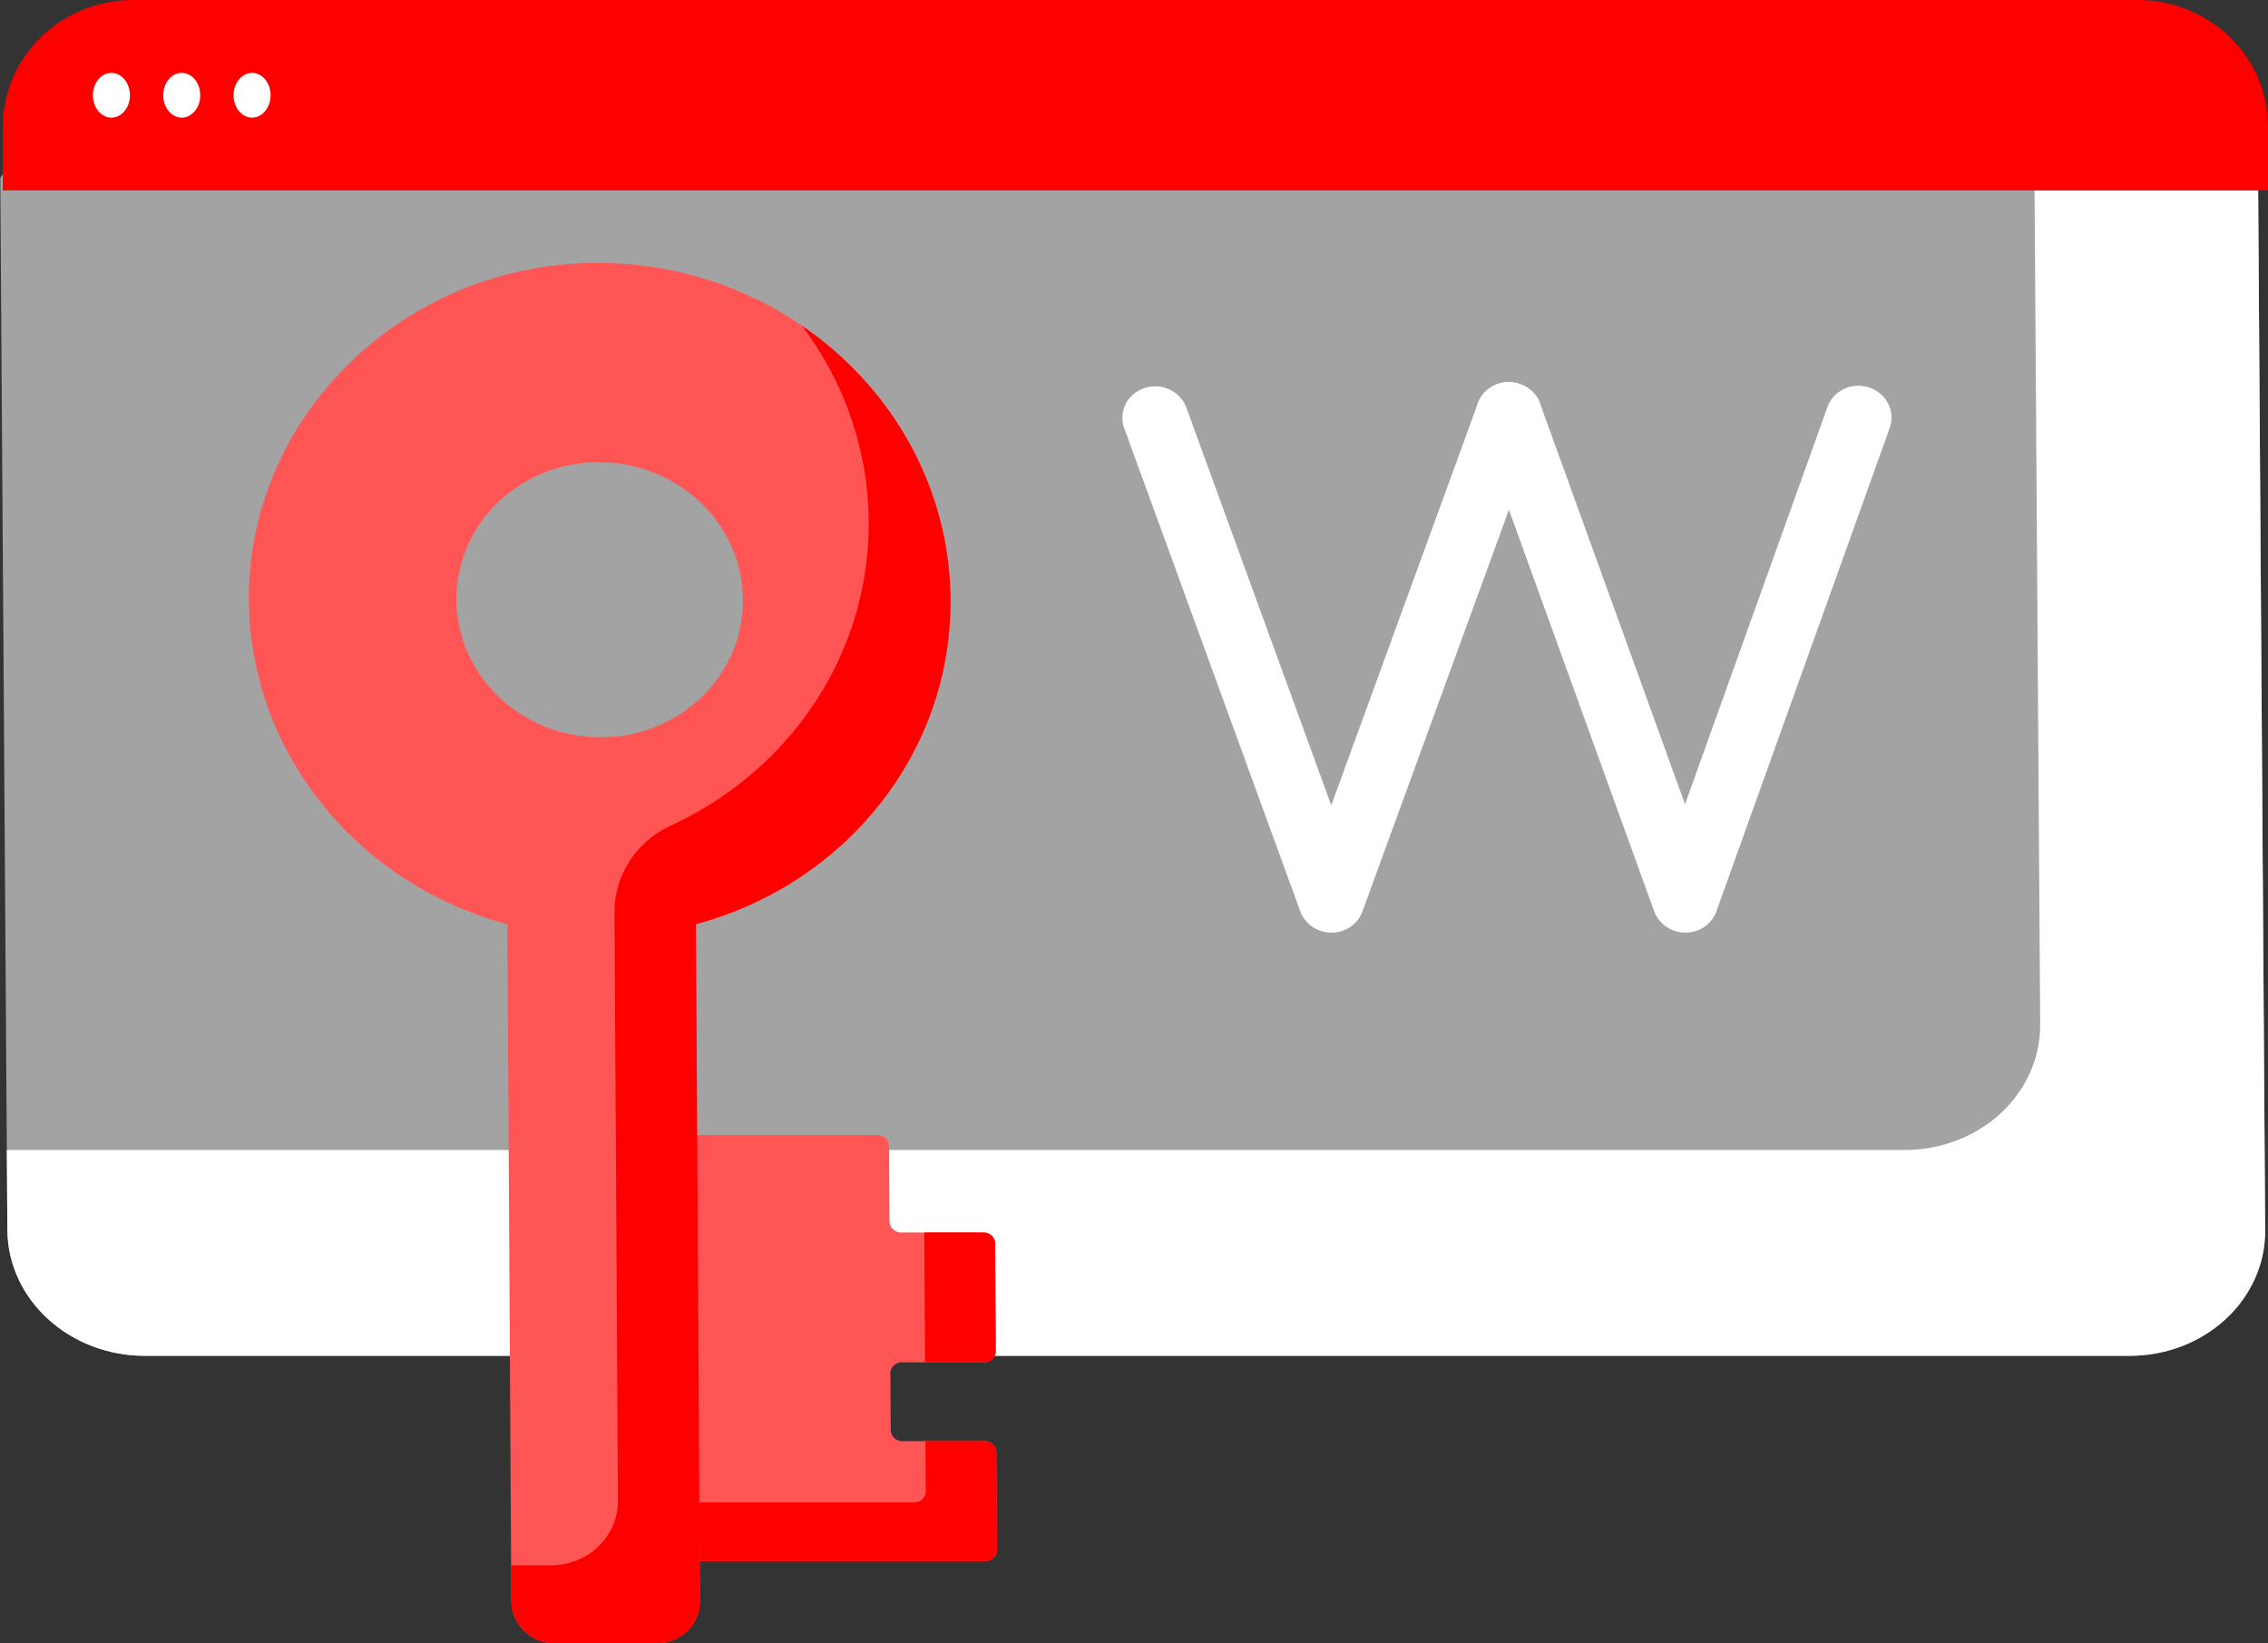
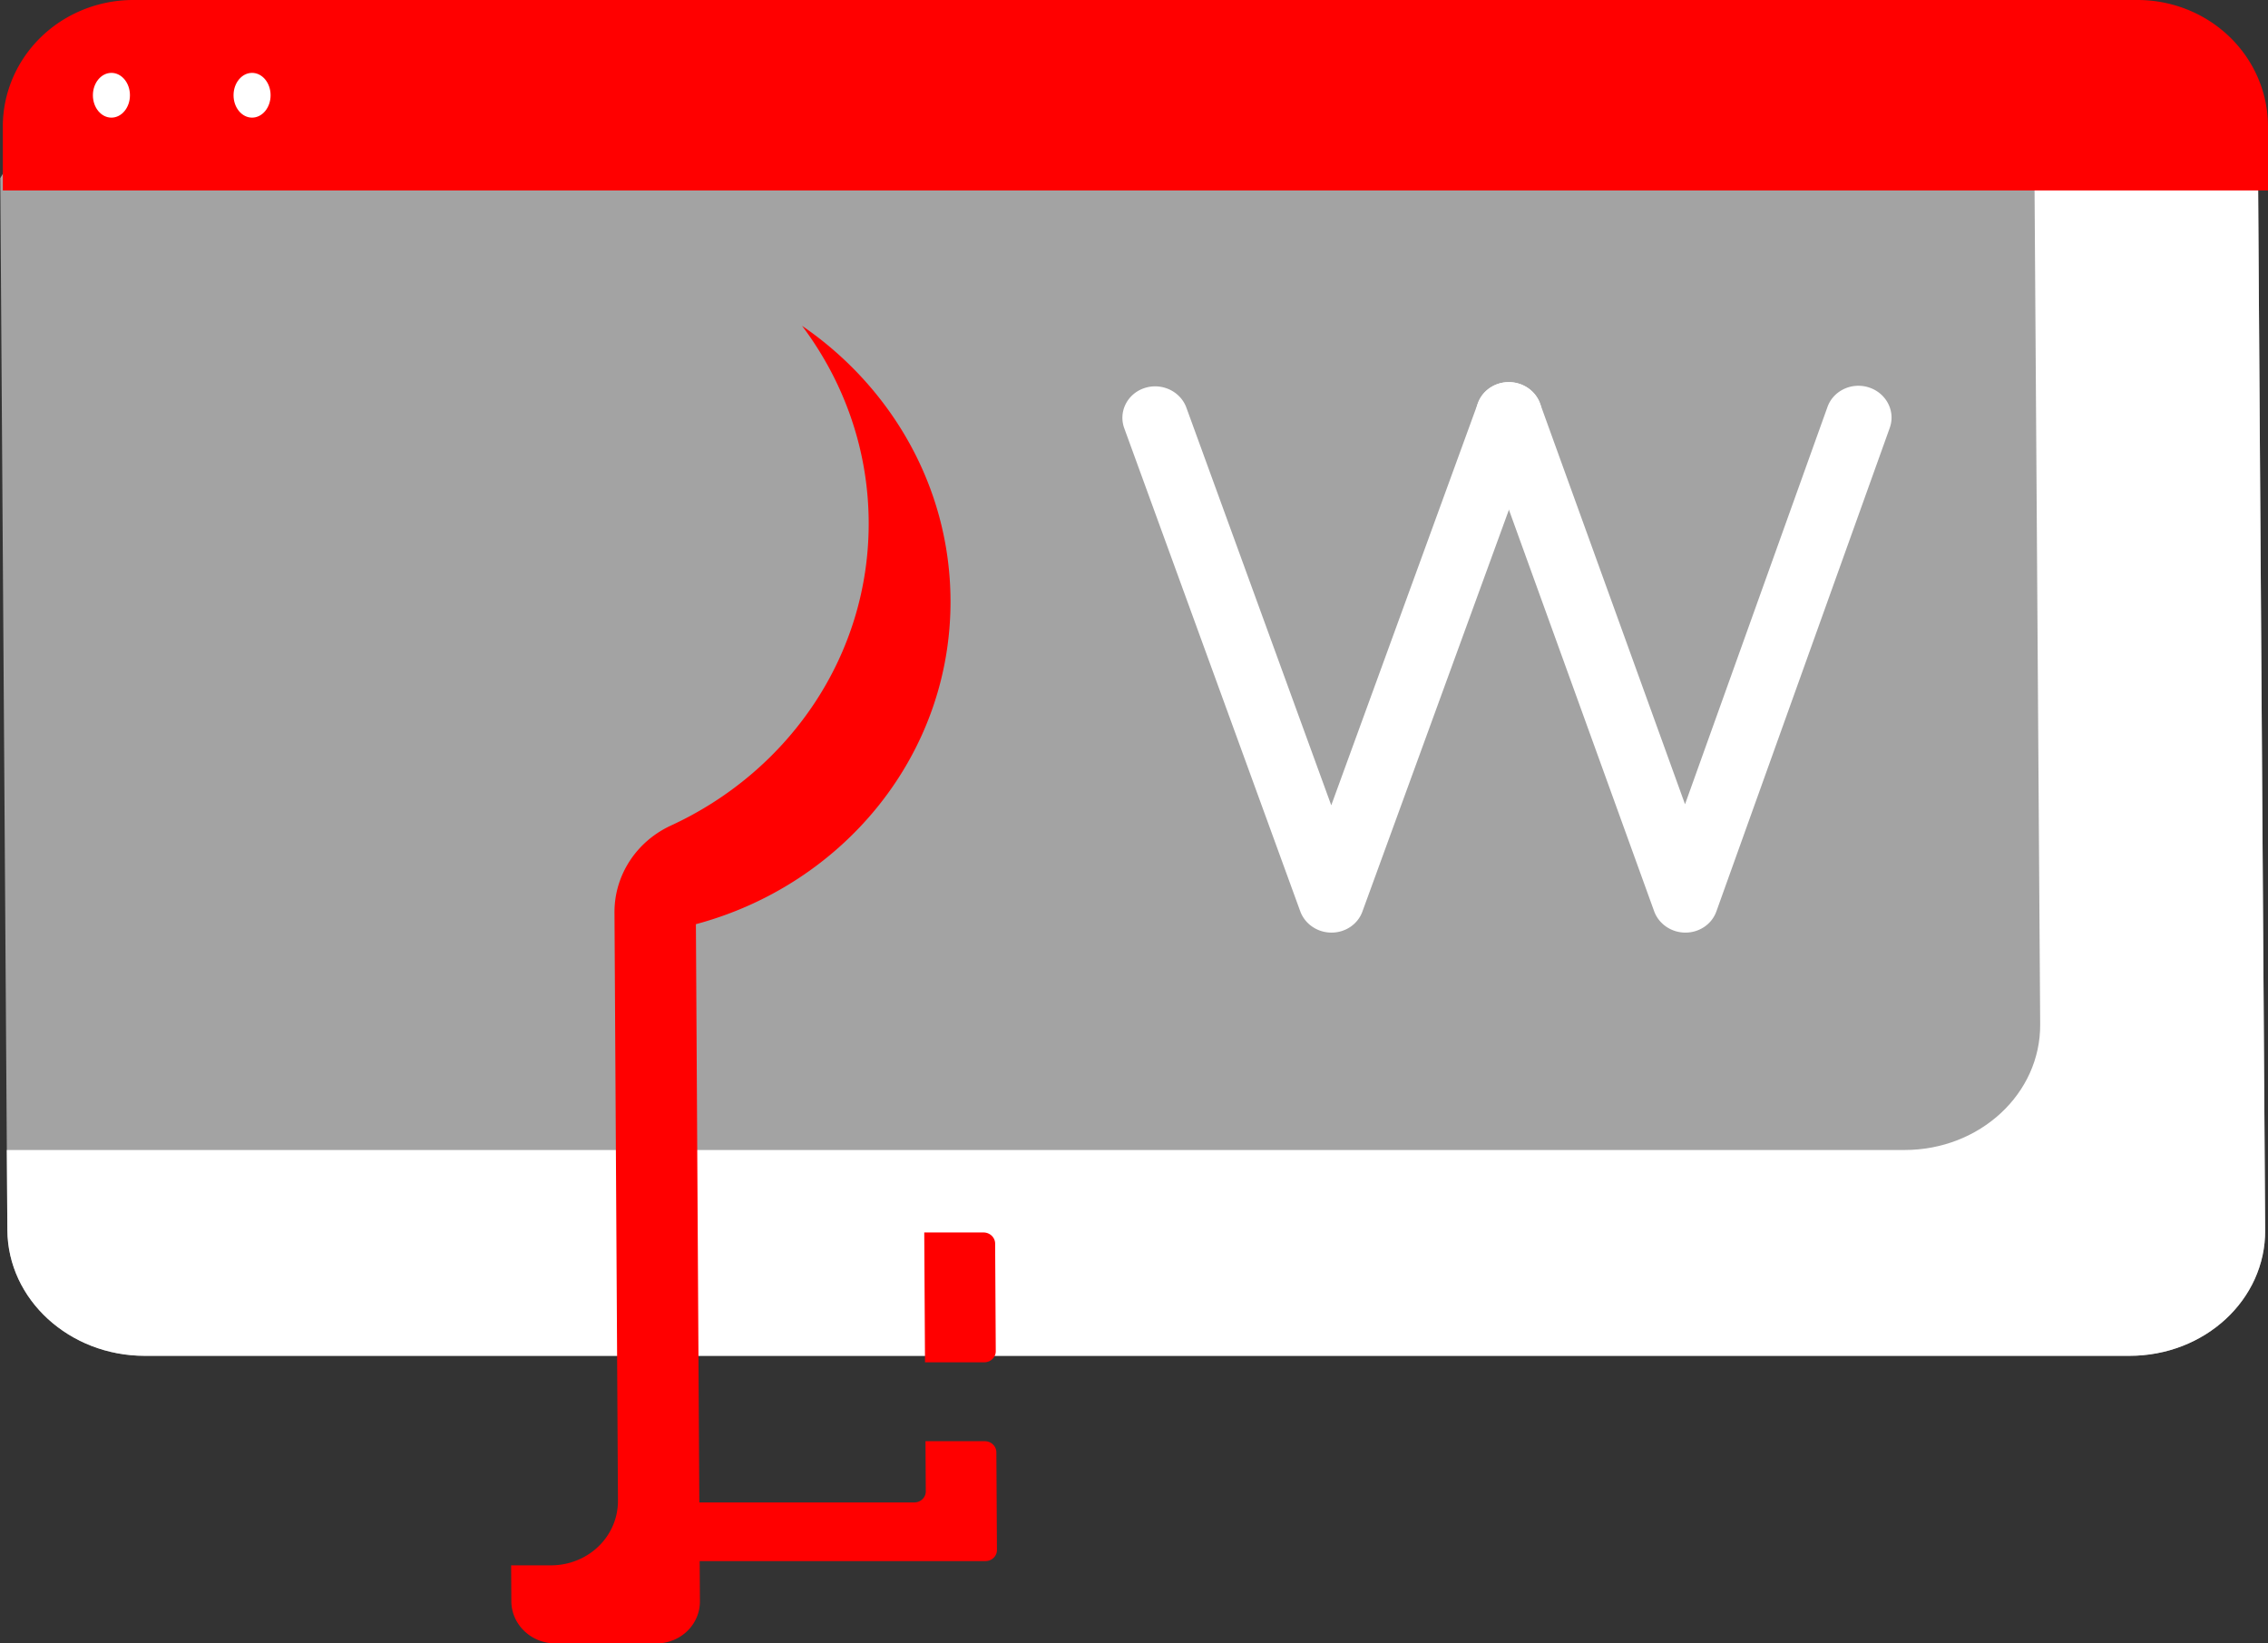
<svg xmlns="http://www.w3.org/2000/svg" xmlns:ns1="http://sodipodi.sourceforge.net/DTD/sodipodi-0.dtd" xmlns:ns2="http://www.inkscape.org/namespaces/inkscape" width="414.022" height="300" version="1.1" id="svg3451" ns1:docname="keyword-research-Marketdeo.svg" ns2:version="1.2.2 (732a01da63, 2022-12-09)">
  <rect width="100%" height="100%" fill="#333333" stroke="none" />
  <defs id="defs3455" />
  <ns1:namedview pagecolor="#ffffff" bordercolor="#666666" borderopacity="1" objecttolerance="10" gridtolerance="10" guidetolerance="10" ns2:pageopacity="0" ns2:pageshadow="2" ns2:window-width="1366" ns2:window-height="697" id="namedview3453" showgrid="false" ns2:zoom="0.78222655" ns2:cx="294.03246" ns2:cy="184.08989" ns2:window-x="-8" ns2:window-y="-8" ns2:window-maximized="1" ns2:current-layer="svg3451" ns2:showpageshadow="2" ns2:pagecheckerboard="0" ns2:deskcolor="#d1d1d1" />
  <g transform="matrix(0.805,0,0.005,0.741,-0.532,-53.679)" id="g3423" style="fill:#ffffff">
    <path fill="#d8eafb" d="M 4.977,107.353 0,116.317 v 259.162 c 0,17.102 13.864,30.966 30.966,30.966 h 450.068 c 17.102,0 30.966,-13.864 30.966,-30.966 V 116.317 l -4.977,-8.965 H 4.977 Z" opacity="0.55" id="path3419" style="fill:#ffffff" />
    <path fill="#ffffff" d="m 461.295,107.353 v 217.421 c 0,17.102 -13.864,30.966 -30.966,30.966 H 0 v 19.739 c 0,17.102 13.864,30.966 30.966,30.966 h 450.068 c 17.102,0 30.966,-13.864 30.966,-30.966 V 116.317 l -4.977,-8.965 h -45.728 z" id="path3421" style="fill:#ffffff" />
  </g>
-   <path fill="#5599ff" d="m 162.601,261.051 -0.061,-10.347 a 2.111,2.026 3.97 0 1 2.099,-2.027 h 15.039 a 2.111,2.026 3.97 0 0 2.099,-2.027 l -0.116,-19.648 a 2.111,2.026 3.97 0 0 -2.123,-2.027 h -15.039 a 2.111,2.026 3.97 0 1 -2.123,-2.027 l -0.081,-13.729 a 2.111,2.026 3.97 0 0 -2.123,-2.027 h -33.868 a 2.111,2.026 3.97 0 0 -2.099,2.027 l 0.436,73.718 a 2.111,2.026 3.97 0 0 2.123,2.027 h 53.129 a 2.111,2.026 3.97 0 0 2.099,-2.027 l -0.105,-17.834 a 2.111,2.026 3.97 0 0 -2.123,-2.027 h -15.039 a 2.111,2.026 3.97 0 1 -2.123,-2.025 z" id="path3425" style="fill:#ff5555;stroke-width:0.789" />
  <path d="m 179.764,263.078 h -10.817 l 0.054,9.153 a 2.111,2.026 3.97 0 1 -2.099,2.027 H 124.589 l 0.051,8.681 a 2.111,2.026 3.97 0 0 2.123,2.027 h 53.129 a 2.111,2.026 3.97 0 0 2.099,-2.027 l -0.105,-17.834 a 2.111,2.026 3.97 0 0 -2.123,-2.027 z M 179.538,224.977 h -10.817 l 0.14,23.701 h 10.817 a 2.111,2.026 3.97 0 0 2.099,-2.027 l -0.116,-19.648 c -0.007,-1.118 -0.958,-2.026 -2.123,-2.026 z" fill="#2a7fff" id="path3427" style="fill:#ff0000;stroke-width:0.789" />
-   <path fill="#5599ff" d="m 173.513,109.482 c -0.204,-34.454 -29.883,-62.288 -65.957,-61.468 -35.032,0.797 -62.966,29.017 -62.101,62.66 0.712,27.706 20.493,50.91 47.159,58.029 l 0.731,123.6 C 93.369,296.553 96.979,300 101.407,300 h 18.388 c 4.428,0 7.997,-3.446 7.972,-7.698 L 127.036,168.703 c 26.962,-7.221 46.643,-30.99 46.477,-59.221 z m -63.89,25.114 c -14.446,0 -26.223,-11.244 -26.305,-25.114 -0.082,-13.87 11.562,-25.114 26.008,-25.114 14.446,0 26.223,11.244 26.305,25.114 0.082,13.87 -11.562,25.114 -26.008,25.114 z" id="path3429" style="fill:#ff5555;stroke-width:0.789" />
  <path fill="#2a7fff" d="m 146.413,59.473 c 7.575,10.076 12.086,22.412 12.165,35.75 0.145,24.458 -14.609,45.568 -36.088,55.468 -6.353,2.929 -10.357,9.119 -10.317,15.901 l 0.635,107.343 a 12.302,11.807 3.97 0 1 -12.226,11.806 h -7.276 l 0.039,6.56 c 0.025,4.251 3.635,7.698 8.063,7.698 h 18.388 c 4.428,0 7.997,-3.446 7.972,-7.698 l -0.731,-123.599 c 26.962,-7.221 46.644,-30.99 46.477,-59.22 -0.123,-20.62 -10.812,-38.854 -27.1,-50.009 z" id="path3431" style="fill:#ff0000;stroke-width:0.789" />
  <g fill="#ffffff" id="g3437" transform="matrix(0.805,0,0.005,0.773,-0.532,-66.649)">
    <path d="m 300.704,306.455 h -0.043 c -3.172,-0.018 -5.986,-2.039 -7.017,-5.039 L 254.446,187.352 c -1.34,-3.899 0.735,-8.146 4.634,-9.486 3.899,-1.34 8.147,0.734 9.486,4.634 l 32.266,93.893 33.846,-94.972 a 7.47,7.47 0 0 1 9.538,-4.526 c 3.884,1.384 5.91,5.654 4.526,9.538 l -41.006,115.064 c -1.059,2.974 -3.876,4.958 -7.032,4.958 z" id="path3433" />
    <path d="m 380.963,306.455 h -0.031 A 7.47,7.47 0 0 1 373.897,301.4 L 334.645,186.336 a 7.47,7.47 0 0 1 4.655,-9.476 c 3.901,-1.333 8.144,0.751 9.477,4.655 l 32.282,94.632 32.888,-93.827 c 1.364,-3.891 5.626,-5.942 9.514,-4.575 3.888,1.367 5.94,5.623 4.576,9.514 l -40.029,114.198 c -1.05,2.996 -3.875,4.998 -7.045,4.998 z" id="path3435" />
  </g>
  <path fill="#0066ff" d="M 414.022,34.772 H 0.514 V 23.065 A 23.809,23.098 0 0 1 24.304,0 H 390.232 A 23.809,23.098 0 0 1 414.022,23.065 Z" id="path3441" style="fill:#ff0000;stroke-width:0.789" />
  <g fill="#ffffff" id="g3449" transform="matrix(0.805,0,0,0.773,0.639,-66.649)">
    <ellipse ry="5.284" rx="4.201" cy="108.715" cx="24.473" id="ellipse3443" />
-     <ellipse ry="5.284" rx="4.201" cy="108.715" cx="40.42" id="ellipse3445" />
    <ellipse ry="5.284" rx="4.201" cy="108.715" cx="56.368" id="ellipse3447" />
  </g>
</svg>